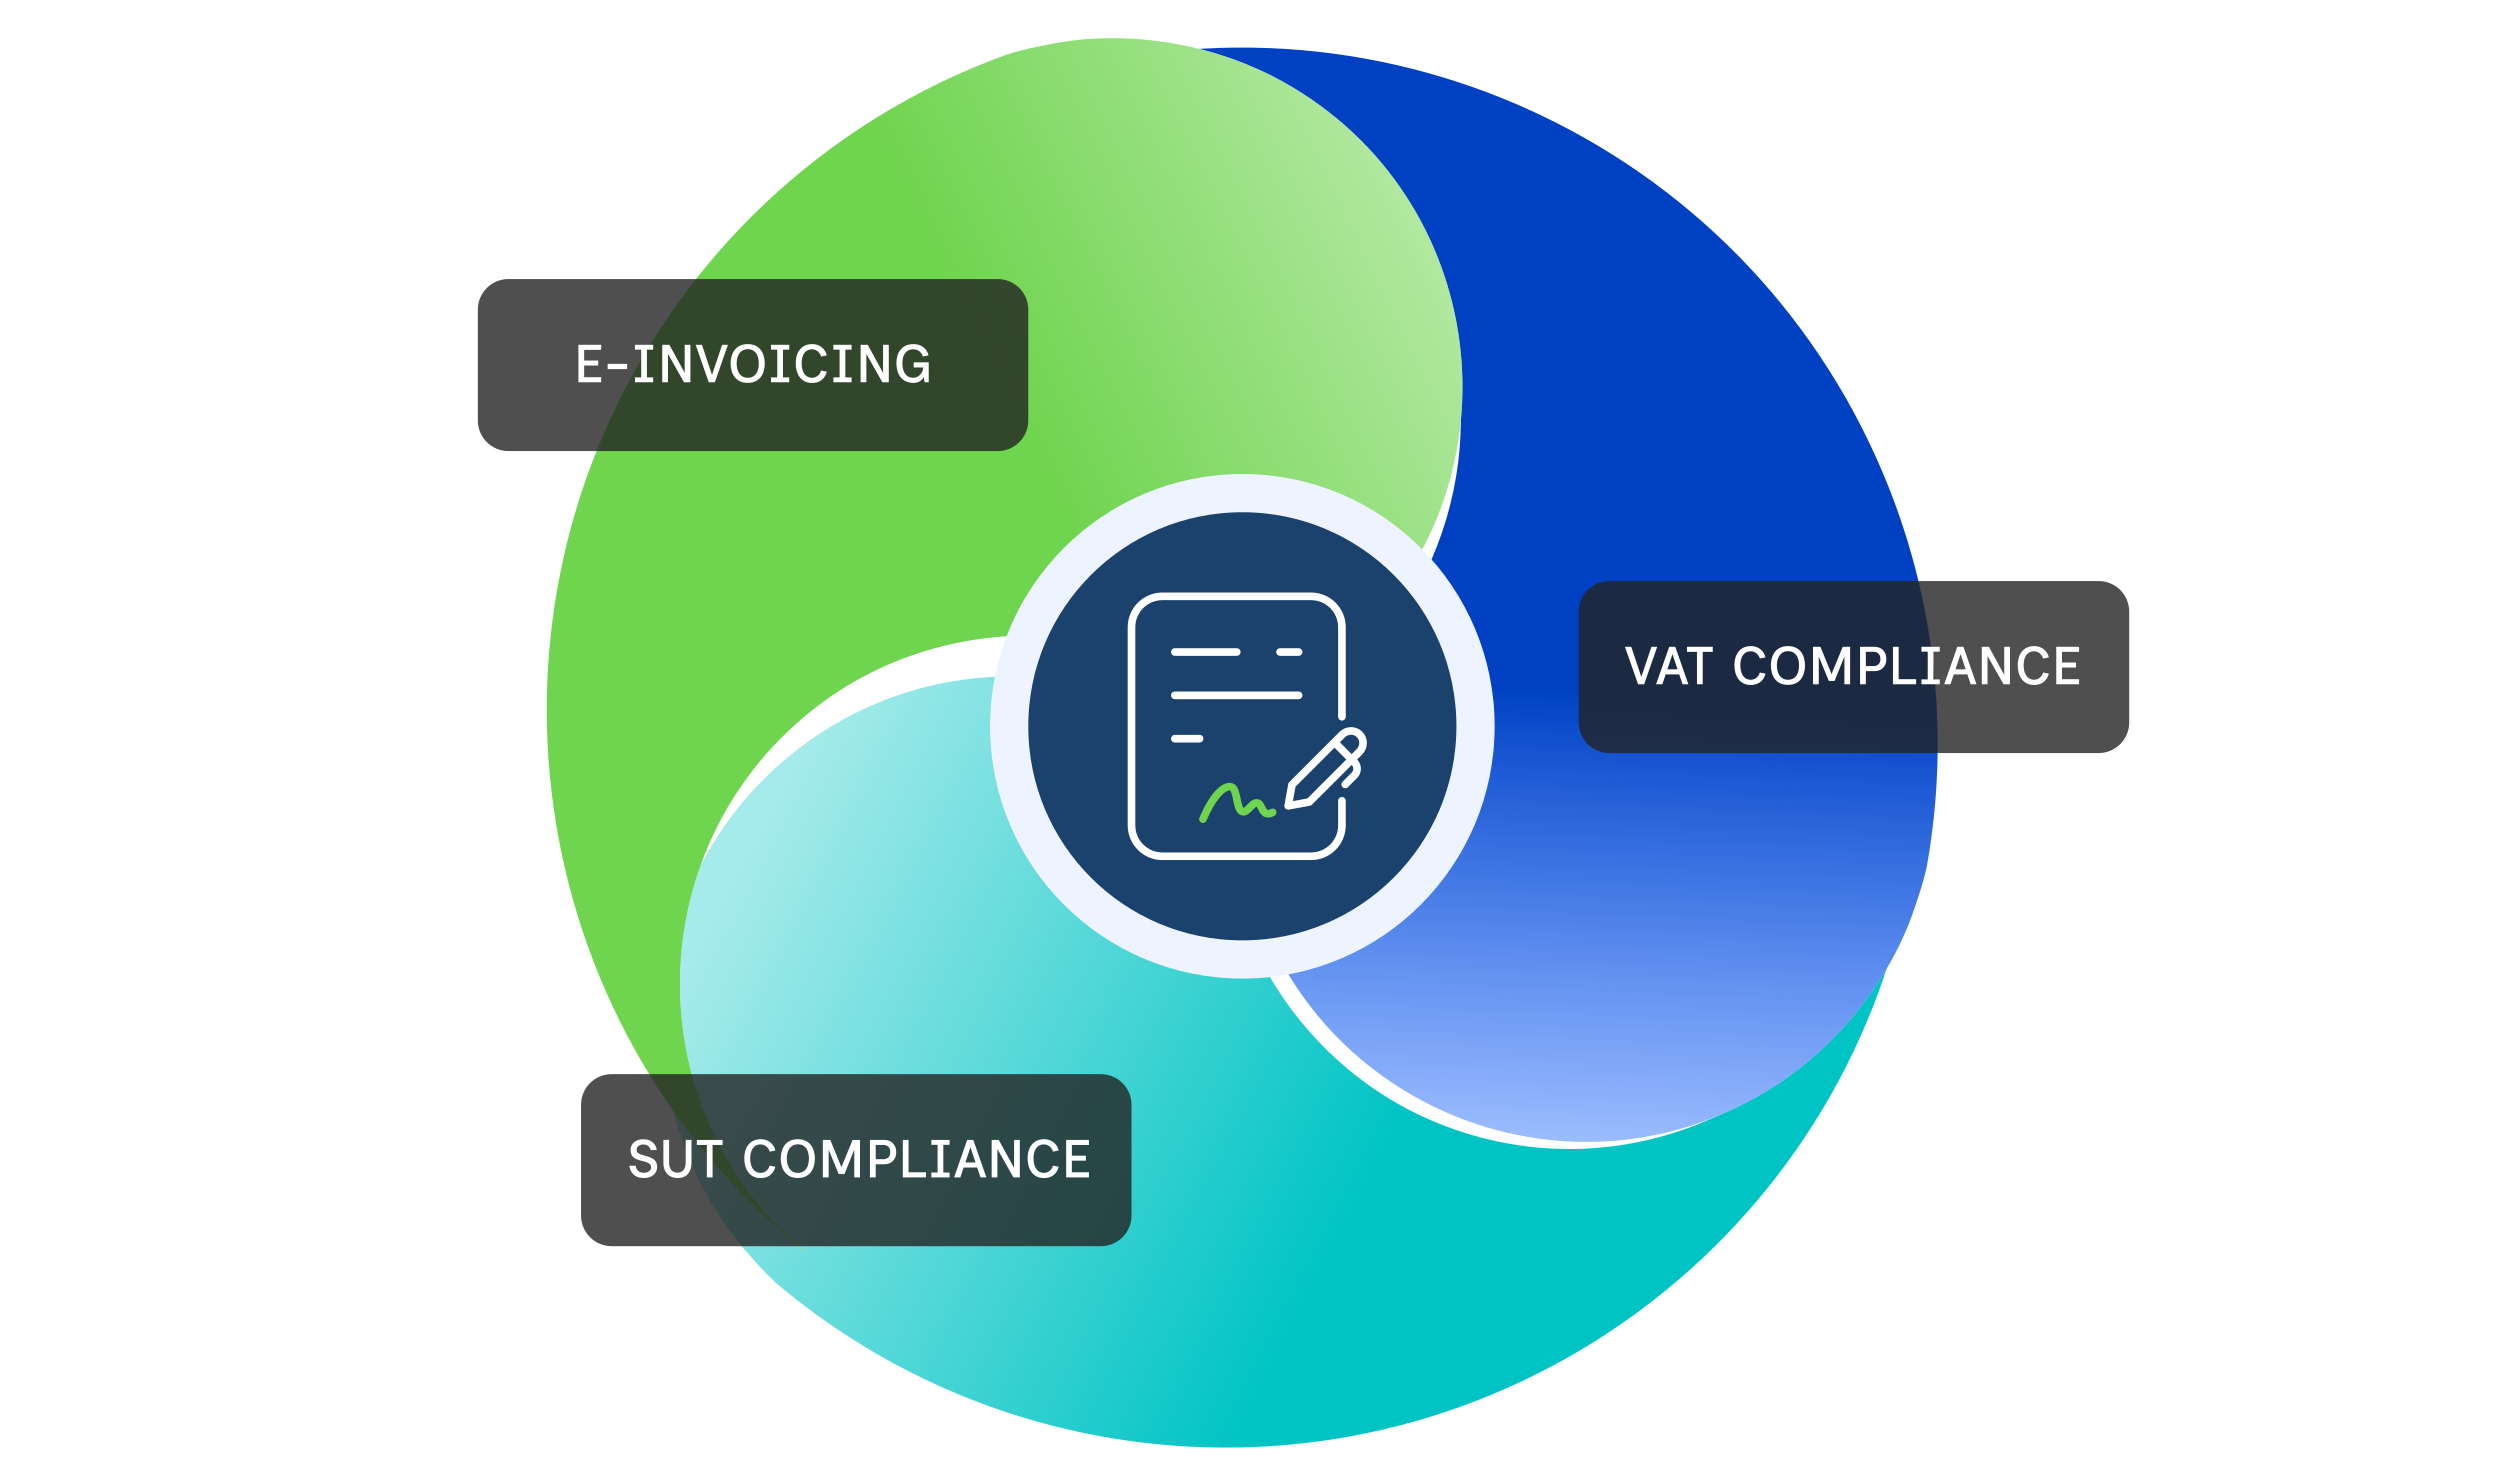
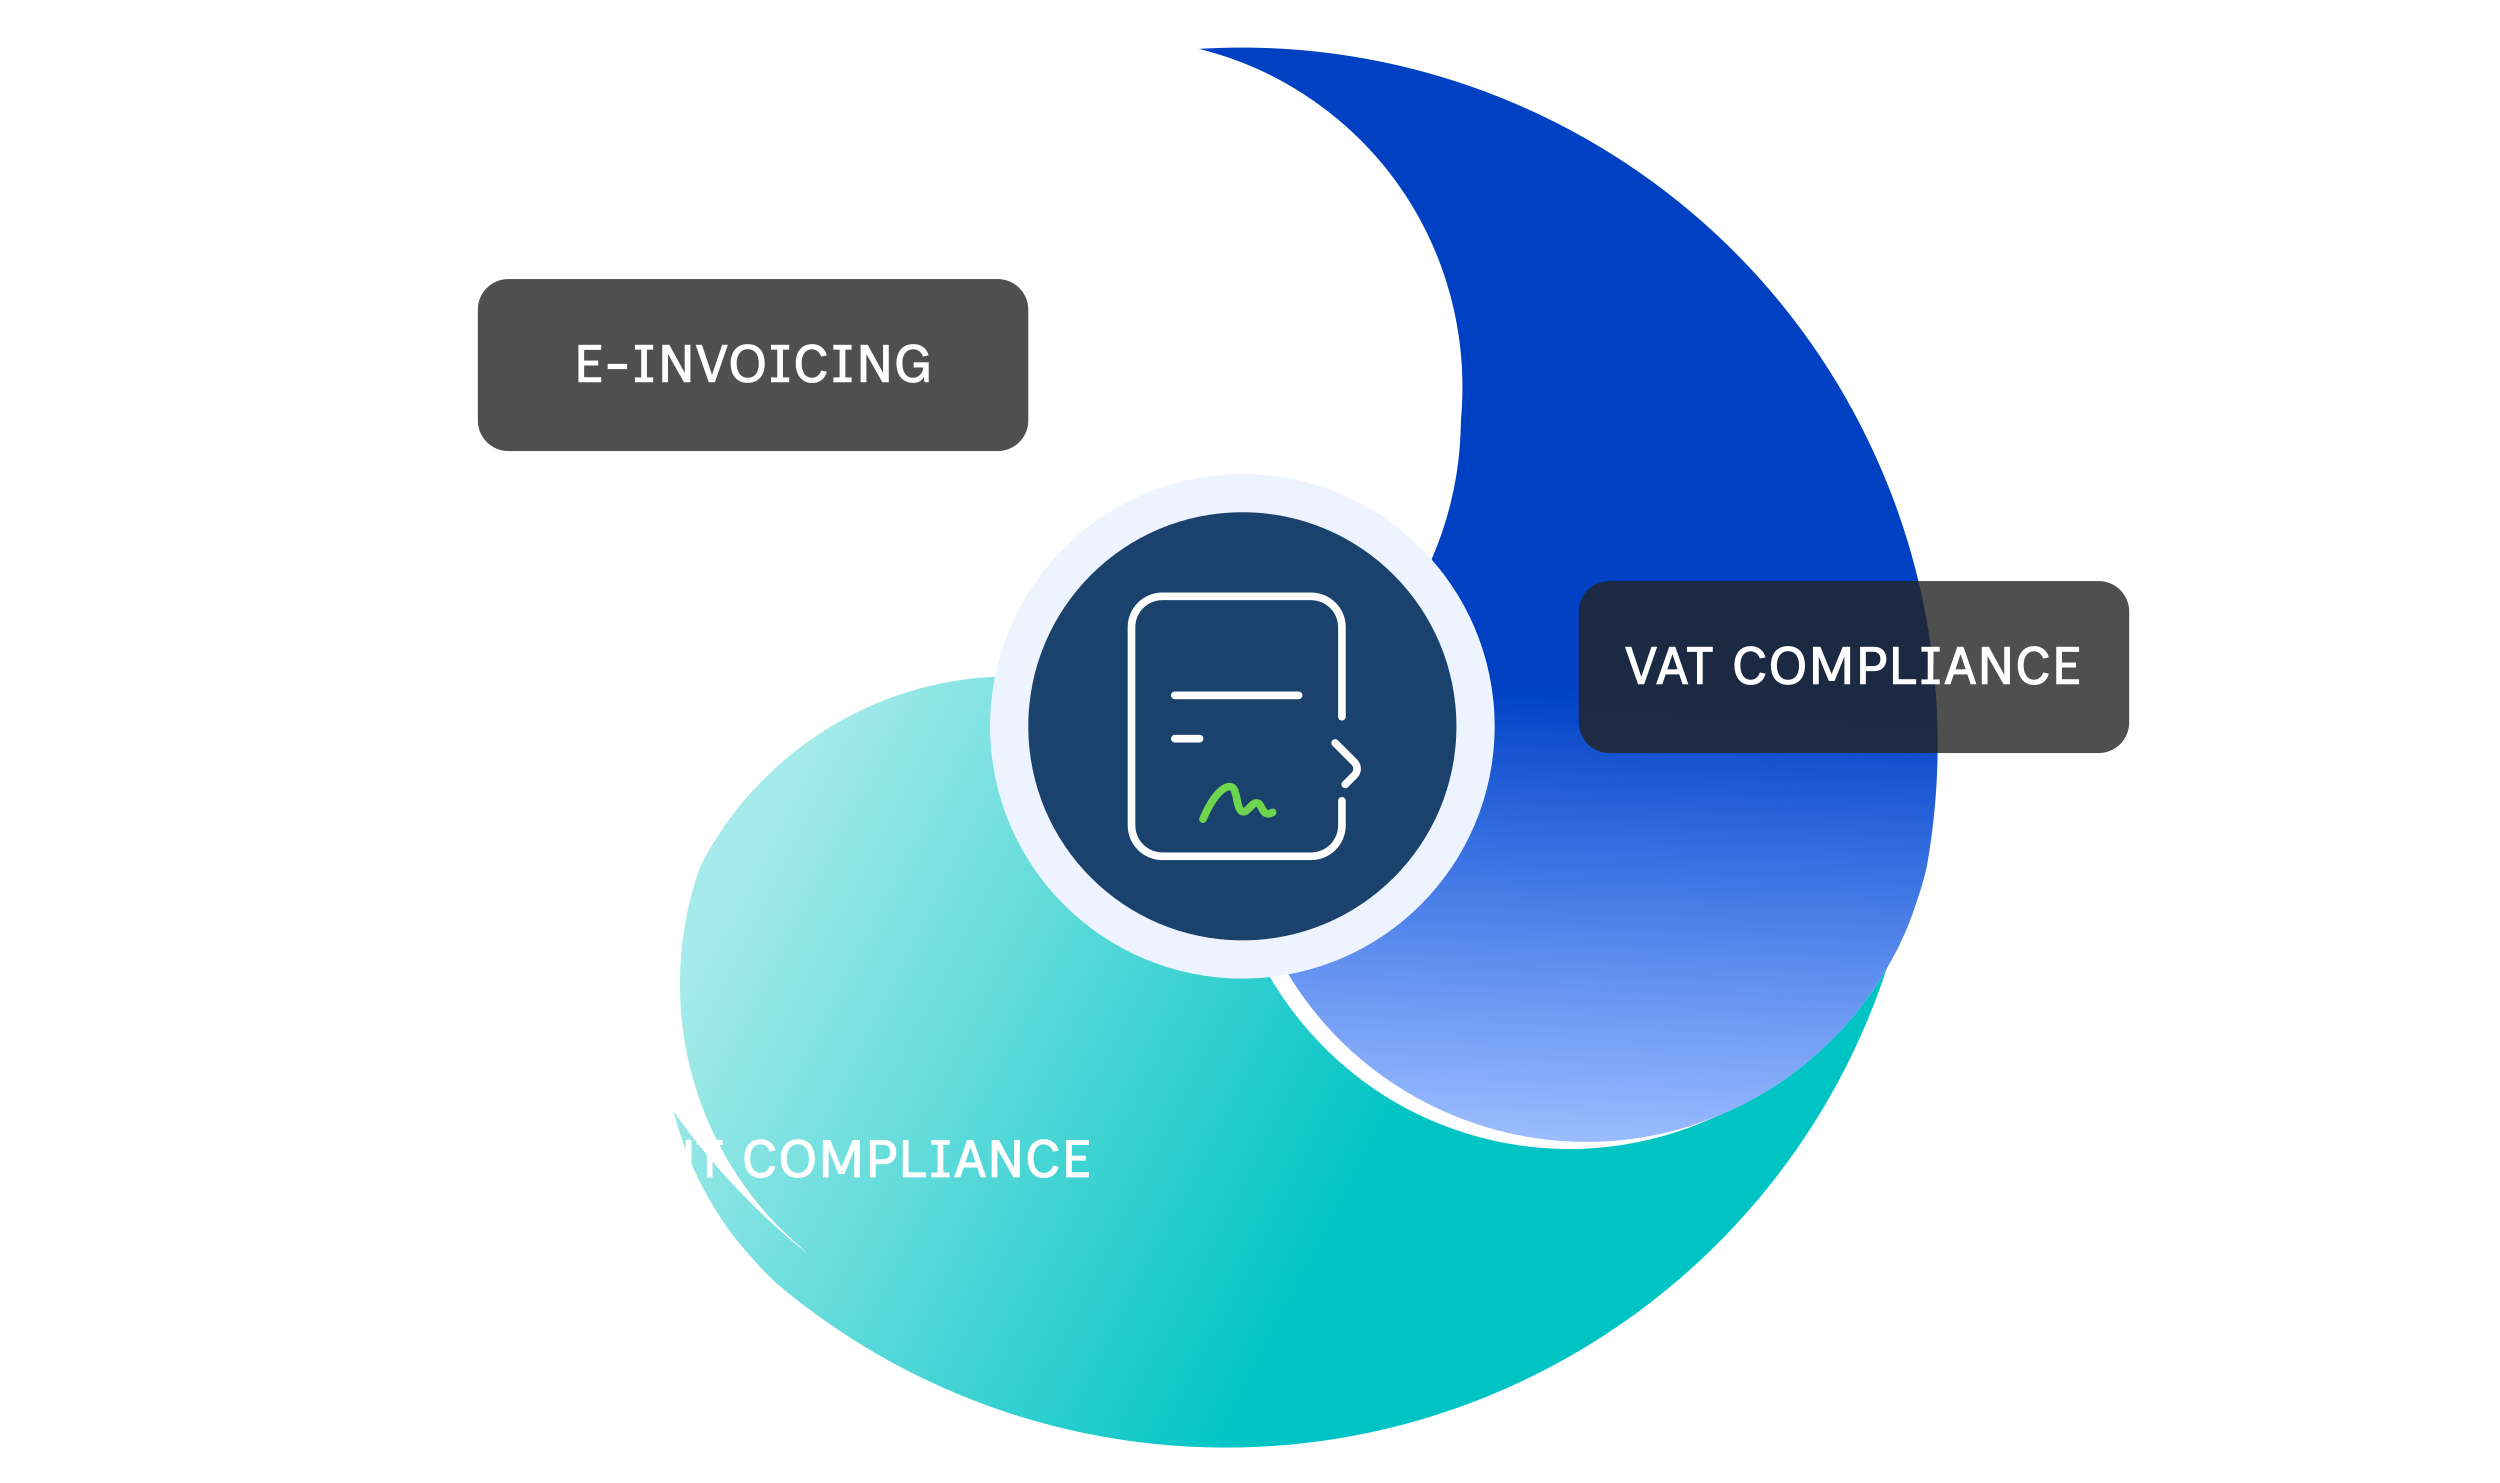
<svg xmlns="http://www.w3.org/2000/svg" width="654" height="388" viewBox="0 0 654 388" fill="none">
  <g filter="url(#filter0_d_5329_24873)">
    <path d="M502.688 227.226C488.065 279.68 430.862 307.827 380.143 286.97C342.268 271.396 318.672 230.683 325.129 189.946C315.914 182.801 305.539 177.224 294.282 173.957C235.462 156.883 176.991 201.247 177.65 262.549C177.863 282.272 185.035 302.542 197.282 317.924C198.614 319.598 204.5 326.504 207.971 329.419C232.965 350.384 263.13 364.248 295.314 369.556C297.616 369.935 299.924 370.27 302.24 370.561C396.255 382.374 483.63 320.065 503.146 227.29C503.724 224.547 504.237 221.79 504.686 219.023C504.786 218.409 504.884 217.792 504.977 217.177L502.689 227.224L502.688 227.226Z" fill="white" />
    <path d="M502.688 227.226C488.065 279.68 430.862 307.827 380.143 286.97C342.268 271.396 318.672 230.683 325.129 189.946C315.914 182.801 305.539 177.224 294.282 173.957C235.462 156.883 176.991 201.247 177.65 262.549C177.863 282.272 185.035 302.542 197.282 317.924C198.614 319.598 204.5 326.504 207.971 329.419C232.965 350.384 263.13 364.248 295.314 369.556C297.616 369.935 299.924 370.27 302.24 370.561C396.255 382.374 483.63 320.065 503.146 227.29C503.724 224.547 504.237 221.79 504.686 219.023C504.786 218.409 504.884 217.792 504.977 217.177L502.689 227.224L502.688 227.226Z" fill="url(#paint0_linear_5329_24873)" />
  </g>
  <g filter="url(#filter1_d_5329_24873)">
    <path d="M268.393 17.45C321.106 3.88 374.058 39.363 381.351 93.742C386.799 134.349 363.35 175.16 324.86 189.943C323.281 201.502 323.638 213.281 326.436 224.669C341.052 284.174 408.676 312.643 461.41 281.406C478.376 271.355 492.337 255.001 499.532 236.696C500.316 234.704 503.352 226.15 504.14 221.684C509.797 189.54 506.723 156.469 495.233 125.928C494.411 123.744 493.547 121.577 492.642 119.424C455.882 32.056 358.28 -12.479 268.22 17.021C265.556 17.893 262.913 18.828 260.294 19.822C259.713 20.043 259.13 20.267 258.551 20.494L268.391 17.451L268.393 17.45Z" fill="white" />
    <path d="M268.393 17.45C321.106 3.88 374.058 39.363 381.351 93.742C386.799 134.349 363.35 175.16 324.86 189.943C323.281 201.502 323.638 213.281 326.436 224.669C341.052 284.174 408.676 312.643 461.41 281.406C478.376 271.355 492.337 255.001 499.532 236.696C500.316 234.704 503.352 226.15 504.14 221.684C509.797 189.54 506.723 156.469 495.233 125.928C494.411 123.744 493.547 121.577 492.642 119.424C455.882 32.056 358.28 -12.479 268.22 17.021C265.556 17.893 262.913 18.828 260.294 19.822C259.713 20.043 259.13 20.267 258.551 20.494L268.391 17.451L268.393 17.45Z" fill="url(#paint1_linear_5329_24873)" />
  </g>
  <g filter="url(#filter2_d_5329_24873)">
    <path d="M203.908 325.433C165.775 286.508 170.024 222.817 213.49 189.267C245.948 164.214 293.041 164.12 325.109 190.103C335.914 185.685 345.941 179.478 354.408 171.351C398.652 128.884 389.482 55.979 336.032 25.88C318.834 16.197 297.678 12.274 278.218 15.198C276.1 15.516 267.169 17.166 262.905 18.718C232.224 29.903 205.109 49.126 184.396 74.381C182.915 76.187 181.47 78.021 180.057 79.884C122.752 155.506 133.001 262.455 203.623 325.798C205.711 327.672 207.843 329.496 210.016 331.27C210.498 331.664 210.984 332.057 211.47 332.446L203.91 325.435L203.908 325.433Z" fill="white" />
-     <path d="M203.908 325.433C165.775 286.508 170.024 222.817 213.49 189.267C245.948 164.214 293.041 164.12 325.109 190.103C335.914 185.685 345.941 179.478 354.408 171.351C398.652 128.884 389.482 55.979 336.032 25.88C318.834 16.197 297.678 12.274 278.218 15.198C276.1 15.516 267.169 17.166 262.905 18.718C232.224 29.903 205.109 49.126 184.396 74.381C182.915 76.187 181.47 78.021 180.057 79.884C122.752 155.506 133.001 262.455 203.623 325.798C205.711 327.672 207.843 329.496 210.016 331.27C210.498 331.664 210.984 332.057 211.47 332.446L203.91 325.435L203.908 325.433Z" fill="url(#paint2_linear_5329_24873)" />
  </g>
  <circle cx="325" cy="190" r="61" fill="#1B426D" stroke="#EEF4FF" stroke-width="10" />
  <path d="M351.048 187.5L351.048 164.076C351.048 159.605 347.423 156 342.952 156H304.095C299.624 156 296 159.611 296 164.082V215.907C296 220.378 299.624 224 304.095 224H342.952C347.423 224 351.048 220.395 351.048 215.924L351.048 209.5" stroke="white" stroke-width="2" stroke-linecap="round" stroke-linejoin="round" />
  <path d="M307.336 181.905H339.717" stroke="white" stroke-width="2" stroke-linecap="round" stroke-linejoin="round" />
-   <path d="M307.336 170.571H323.526" stroke="white" stroke-width="2" stroke-linecap="round" stroke-linejoin="round" />
-   <path d="M334.859 170.571H339.717" stroke="white" stroke-width="2" stroke-linecap="round" stroke-linejoin="round" />
  <path d="M307.336 193.238H313.812" stroke="white" stroke-width="2" stroke-linecap="round" stroke-linejoin="round" />
  <path d="M349.281 194.369L354.301 199.389C355.25 200.338 355.25 201.875 354.301 202.824L351.916 205.209" stroke="white" stroke-width="2" stroke-linecap="round" stroke-linejoin="round" />
-   <path d="M336.984 210.804L342.49 209.805L355.591 196.704C356.874 195.422 356.904 193.373 355.66 192.128C354.415 190.884 352.366 190.914 351.083 192.197L337.982 205.298L336.984 210.804Z" stroke="white" stroke-width="2" stroke-linecap="round" stroke-linejoin="round" />
  <path d="M314.695 214.29C317.496 207.705 320.431 205.325 322.147 205.864C323.818 206.389 323.333 212.025 325.103 212.354C326.458 212.591 327.564 209.702 328.968 210.063C330.067 210.345 330.032 212.413 331.317 212.811C331.886 212.988 332.389 212.811 332.91 212.518" stroke="#6FD44E" stroke-width="2" stroke-linecap="round" stroke-linejoin="round" />
  <g filter="url(#filter3_d_5329_24873)">
    <path d="M125 79C125 74.582 128.582 71 133 71H261C265.418 71 269 74.582 269 79V108C269 112.418 265.418 116 261 116H133C128.582 116 125 112.418 125 108V79Z" fill="#242424" fill-opacity="0.8" />
    <path d="M151.316 98V88.2H157.28V89.53H152.814V92.316H156.482V93.632H152.814V96.67H157.28V98H151.316ZM158.964 94.57V93.184H164.06V94.57H158.964ZM166.103 98V96.726H167.741V89.474H166.103V88.2H170.877V89.474H169.239V96.726H170.877V98H166.103ZM173.245 98V88.2H175.107L179.545 96.334H179.111V88.2H180.609V98H178.929L174.323 89.838H174.743V98H173.245ZM181.98 88.2H183.632L186.908 98H185.41L181.98 88.2ZM188.91 88.2H190.422L187.006 98H185.62L188.91 88.2ZM195.609 98.154C194.835 98.154 194.163 98.023 193.593 97.762C193.033 97.491 192.571 97.123 192.207 96.656C191.843 96.189 191.573 95.648 191.395 95.032C191.218 94.416 191.129 93.767 191.129 93.086C191.129 92.405 191.218 91.756 191.395 91.14C191.573 90.524 191.843 89.983 192.207 89.516C192.571 89.049 193.033 88.685 193.593 88.424C194.163 88.153 194.835 88.018 195.609 88.018C196.384 88.018 197.051 88.153 197.611 88.424C198.171 88.685 198.633 89.049 198.997 89.516C199.361 89.983 199.627 90.524 199.795 91.14C199.973 91.756 200.061 92.405 200.061 93.086C200.061 93.767 199.973 94.416 199.795 95.032C199.627 95.648 199.361 96.189 198.997 96.656C198.633 97.123 198.171 97.491 197.611 97.762C197.051 98.023 196.384 98.154 195.609 98.154ZM195.609 96.824C196.272 96.824 196.813 96.665 197.233 96.348C197.663 96.021 197.98 95.578 198.185 95.018C198.391 94.449 198.493 93.805 198.493 93.086C198.493 92.358 198.391 91.714 198.185 91.154C197.98 90.594 197.663 90.155 197.233 89.838C196.813 89.511 196.272 89.348 195.609 89.348C194.984 89.348 194.457 89.511 194.027 89.838C193.598 90.155 193.271 90.594 193.047 91.154C192.823 91.714 192.711 92.358 192.711 93.086C192.711 93.805 192.823 94.449 193.047 95.018C193.271 95.578 193.598 96.021 194.027 96.348C194.457 96.665 194.984 96.824 195.609 96.824ZM201.691 98V96.726H203.329V89.474H201.691V88.2H206.465V89.474H204.827V96.726H206.465V98H201.691ZM212.465 98.182C211.69 98.182 211.027 98.037 210.477 97.748C209.935 97.459 209.492 97.067 209.147 96.572C208.801 96.077 208.549 95.527 208.391 94.92C208.232 94.304 208.153 93.674 208.153 93.03C208.153 92.358 208.237 91.719 208.405 91.112C208.573 90.505 208.834 89.973 209.189 89.516C209.543 89.049 209.991 88.685 210.533 88.424C211.074 88.153 211.713 88.018 212.451 88.018C213.104 88.018 213.697 88.144 214.229 88.396C214.761 88.648 215.204 88.998 215.559 89.446C215.913 89.885 216.156 90.393 216.287 90.972L214.803 91.266C214.709 90.911 214.546 90.594 214.312 90.314C214.089 90.025 213.813 89.796 213.487 89.628C213.169 89.46 212.819 89.376 212.437 89.376C211.849 89.376 211.349 89.53 210.939 89.838C210.528 90.146 210.22 90.575 210.015 91.126C209.809 91.667 209.707 92.293 209.707 93.002C209.707 93.749 209.809 94.411 210.015 94.99C210.229 95.569 210.542 96.021 210.953 96.348C211.363 96.665 211.867 96.824 212.465 96.824C212.838 96.824 213.183 96.745 213.501 96.586C213.818 96.418 214.089 96.194 214.312 95.914C214.546 95.625 214.709 95.293 214.803 94.92L216.287 95.228C216.156 95.797 215.918 96.306 215.573 96.754C215.237 97.202 214.807 97.552 214.285 97.804C213.762 98.056 213.155 98.182 212.465 98.182ZM218.002 98V96.726H219.64V89.474H218.002V88.2H222.776V89.474H221.138V96.726H222.776V98H218.002ZM225.143 98V88.2H227.005L231.443 96.334H231.009V88.2H232.507V98H230.827L226.221 89.838H226.641V98H225.143ZM239.033 98.168C238.221 98.168 237.526 98.028 236.947 97.748C236.369 97.468 235.897 97.09 235.533 96.614C235.179 96.129 234.917 95.578 234.749 94.962C234.581 94.346 234.497 93.702 234.497 93.03C234.497 92.358 234.581 91.719 234.749 91.112C234.927 90.505 235.193 89.973 235.547 89.516C235.911 89.049 236.373 88.685 236.933 88.424C237.503 88.153 238.175 88.018 238.949 88.018C239.649 88.018 240.27 88.144 240.811 88.396C241.362 88.648 241.815 88.998 242.169 89.446C242.533 89.885 242.781 90.393 242.911 90.972L241.413 91.266C241.329 90.911 241.171 90.594 240.937 90.314C240.704 90.025 240.419 89.796 240.083 89.628C239.747 89.46 239.369 89.376 238.949 89.376C238.305 89.376 237.769 89.53 237.339 89.838C236.91 90.146 236.588 90.575 236.373 91.126C236.168 91.667 236.065 92.293 236.065 93.002C236.065 93.749 236.168 94.411 236.373 94.99C236.588 95.569 236.905 96.021 237.325 96.348C237.745 96.665 238.277 96.824 238.921 96.824C239.341 96.824 239.743 96.712 240.125 96.488C240.517 96.255 240.839 95.937 241.091 95.536C241.353 95.135 241.488 94.668 241.497 94.136H239.019V92.792H242.953V98H241.861C241.861 98 241.852 97.935 241.833 97.804C241.815 97.664 241.791 97.501 241.763 97.314C241.745 97.127 241.726 96.969 241.707 96.838C241.689 96.698 241.679 96.628 241.679 96.628C241.493 96.964 241.259 97.249 240.979 97.482C240.699 97.715 240.391 97.888 240.055 98C239.719 98.112 239.379 98.168 239.033 98.168Z" fill="white" />
  </g>
  <g filter="url(#filter4_d_5329_24873)">
    <path d="M413 158C413 153.582 416.582 150 421 150H549C553.418 150 557 153.582 557 158V187C557 191.418 553.418 195 549 195H421C416.582 195 413 191.418 413 187V158Z" fill="#242424" fill-opacity="0.8" />
    <path d="M425.084 167.2H426.736L430.012 177H428.514L425.084 167.2ZM432.014 167.2H433.526L430.11 177H428.724L432.014 167.2ZM433.233 177L436.663 167.2H438.161L434.871 177H433.233ZM435.221 174.424V173.094H439.715V174.424H435.221ZM440.149 177L436.873 167.2H438.259L441.675 177H440.149ZM443.93 177V168.53H441.312V167.2H448.06V168.53H445.428V177H443.93ZM458.029 177.182C457.254 177.182 456.592 177.037 456.041 176.748C455.5 176.459 455.056 176.067 454.711 175.572C454.366 175.077 454.114 174.527 453.955 173.92C453.796 173.304 453.717 172.674 453.717 172.03C453.717 171.358 453.801 170.719 453.969 170.112C454.137 169.505 454.398 168.973 454.753 168.516C455.108 168.049 455.556 167.685 456.097 167.424C456.638 167.153 457.278 167.018 458.015 167.018C458.668 167.018 459.261 167.144 459.793 167.396C460.325 167.648 460.768 167.998 461.123 168.446C461.478 168.885 461.72 169.393 461.851 169.972L460.367 170.266C460.274 169.911 460.11 169.594 459.877 169.314C459.653 169.025 459.378 168.796 459.051 168.628C458.734 168.46 458.384 168.376 458.001 168.376C457.413 168.376 456.914 168.53 456.503 168.838C456.092 169.146 455.784 169.575 455.579 170.126C455.374 170.667 455.271 171.293 455.271 172.002C455.271 172.749 455.374 173.411 455.579 173.99C455.794 174.569 456.106 175.021 456.517 175.348C456.928 175.665 457.432 175.824 458.029 175.824C458.402 175.824 458.748 175.745 459.065 175.586C459.382 175.418 459.653 175.194 459.877 174.914C460.11 174.625 460.274 174.293 460.367 173.92L461.851 174.228C461.72 174.797 461.482 175.306 461.137 175.754C460.801 176.202 460.372 176.552 459.849 176.804C459.326 177.056 458.72 177.182 458.029 177.182ZM467.738 177.154C466.964 177.154 466.292 177.023 465.722 176.762C465.162 176.491 464.7 176.123 464.336 175.656C463.972 175.189 463.702 174.648 463.524 174.032C463.347 173.416 463.258 172.767 463.258 172.086C463.258 171.405 463.347 170.756 463.524 170.14C463.702 169.524 463.972 168.983 464.336 168.516C464.7 168.049 465.162 167.685 465.722 167.424C466.292 167.153 466.964 167.018 467.738 167.018C468.513 167.018 469.18 167.153 469.74 167.424C470.3 167.685 470.762 168.049 471.126 168.516C471.49 168.983 471.756 169.524 471.924 170.14C472.102 170.756 472.19 171.405 472.19 172.086C472.19 172.767 472.102 173.416 471.924 174.032C471.756 174.648 471.49 175.189 471.126 175.656C470.762 176.123 470.3 176.491 469.74 176.762C469.18 177.023 468.513 177.154 467.738 177.154ZM467.738 175.824C468.401 175.824 468.942 175.665 469.362 175.348C469.792 175.021 470.109 174.578 470.314 174.018C470.52 173.449 470.622 172.805 470.622 172.086C470.622 171.358 470.52 170.714 470.314 170.154C470.109 169.594 469.792 169.155 469.362 168.838C468.942 168.511 468.401 168.348 467.738 168.348C467.113 168.348 466.586 168.511 466.156 168.838C465.727 169.155 465.4 169.594 465.176 170.154C464.952 170.714 464.84 171.358 464.84 172.086C464.84 172.805 464.952 173.449 465.176 174.018C465.4 174.578 465.727 175.021 466.156 175.348C466.586 175.665 467.113 175.824 467.738 175.824ZM479.135 174.326L482.061 167.2H483.993V177H482.495V169.748L479.933 176.132H478.421L475.789 169.748V177H474.277V167.2H476.223L479.135 174.326ZM486.595 177V167.2H490.347C490.954 167.2 491.49 167.331 491.957 167.592C492.433 167.844 492.802 168.213 493.063 168.698C493.334 169.174 493.469 169.748 493.469 170.42C493.469 171.027 493.343 171.568 493.091 172.044C492.839 172.52 492.48 172.893 492.013 173.164C491.546 173.435 490.982 173.57 490.319 173.57H488.107V177H486.595ZM488.107 172.24H490.193C490.697 172.24 491.108 172.081 491.425 171.764C491.752 171.447 491.915 170.999 491.915 170.42C491.915 169.804 491.752 169.333 491.425 169.006C491.098 168.679 490.692 168.516 490.207 168.516H488.107V172.24ZM495.195 177V167.2H496.693V175.67H501.257V177H495.195ZM502.654 177V175.726H504.292V168.474H502.654V167.2H507.428V168.474H505.79V175.726H507.428V177H502.654ZM508.606 177L512.036 167.2H513.534L510.244 177H508.606ZM510.594 174.424V173.094H515.088V174.424H510.594ZM515.522 177L512.246 167.2H513.632L517.048 177H515.522ZM518.436 177V167.2H520.298L524.736 175.334H524.302V167.2H525.8V177H524.12L519.514 168.838H519.934V177H518.436ZM532.144 177.182C531.37 177.182 530.707 177.037 530.156 176.748C529.615 176.459 529.172 176.067 528.826 175.572C528.481 175.077 528.229 174.527 528.07 173.92C527.912 173.304 527.832 172.674 527.832 172.03C527.832 171.358 527.916 170.719 528.084 170.112C528.252 169.505 528.514 168.973 528.868 168.516C529.223 168.049 529.671 167.685 530.212 167.424C530.754 167.153 531.393 167.018 532.13 167.018C532.784 167.018 533.376 167.144 533.908 167.396C534.44 167.648 534.884 167.998 535.238 168.446C535.593 168.885 535.836 169.393 535.966 169.972L534.482 170.266C534.389 169.911 534.226 169.594 533.992 169.314C533.768 169.025 533.493 168.796 533.166 168.628C532.849 168.46 532.499 168.376 532.116 168.376C531.528 168.376 531.029 168.53 530.618 168.838C530.208 169.146 529.9 169.575 529.694 170.126C529.489 170.667 529.386 171.293 529.386 172.002C529.386 172.749 529.489 173.411 529.694 173.99C529.909 174.569 530.222 175.021 530.632 175.348C531.043 175.665 531.547 175.824 532.144 175.824C532.518 175.824 532.863 175.745 533.18 175.586C533.498 175.418 533.768 175.194 533.992 174.914C534.226 174.625 534.389 174.293 534.482 173.92L535.966 174.228C535.836 174.797 535.598 175.306 535.252 175.754C534.916 176.202 534.487 176.552 533.964 176.804C533.442 177.056 532.835 177.182 532.144 177.182ZM537.92 177V167.2H543.884V168.53H539.418V171.316H543.086V172.632H539.418V175.67H543.884V177H537.92Z" fill="white" />
  </g>
  <g filter="url(#filter5_d_5329_24873)">
-     <path d="M152 287C152 282.582 155.582 279 160 279H288C292.418 279 296 282.582 296 287V316C296 320.418 292.418 324 288 324H160C155.582 324 152 320.418 152 316V287Z" fill="#242424" fill-opacity="0.8" />
    <path d="M168.382 306.168C167.757 306.168 167.22 306.079 166.772 305.902C166.324 305.715 165.951 305.473 165.652 305.174C165.353 304.866 165.12 304.521 164.952 304.138C164.793 303.755 164.691 303.363 164.644 302.962H166.282C166.347 303.345 166.469 303.676 166.646 303.956C166.833 304.227 167.071 304.437 167.36 304.586C167.659 304.735 167.999 304.81 168.382 304.81C168.737 304.81 169.059 304.754 169.348 304.642C169.647 304.53 169.885 304.367 170.062 304.152C170.239 303.937 170.328 303.685 170.328 303.396C170.328 303.041 170.23 302.766 170.034 302.57C169.838 302.365 169.581 302.201 169.264 302.08C168.947 301.959 168.597 301.856 168.214 301.772C167.831 301.679 167.449 301.571 167.066 301.45C166.683 301.329 166.333 301.17 166.016 300.974C165.699 300.769 165.442 300.498 165.246 300.162C165.05 299.817 164.952 299.373 164.952 298.832C164.952 298.356 165.073 297.903 165.316 297.474C165.568 297.045 165.946 296.699 166.45 296.438C166.954 296.167 167.589 296.032 168.354 296.032C168.923 296.032 169.418 296.121 169.838 296.298C170.258 296.466 170.608 296.69 170.888 296.97C171.168 297.25 171.383 297.558 171.532 297.894C171.681 298.221 171.765 298.543 171.784 298.86H170.202C170.155 298.589 170.053 298.347 169.894 298.132C169.745 297.908 169.535 297.731 169.264 297.6C169.003 297.46 168.681 297.39 168.298 297.39C168.009 297.39 167.729 297.441 167.458 297.544C167.187 297.637 166.963 297.787 166.786 297.992C166.618 298.197 166.534 298.454 166.534 298.762C166.534 299.079 166.627 299.336 166.814 299.532C167.01 299.719 167.267 299.873 167.584 299.994C167.911 300.106 168.265 300.213 168.648 300.316C169.031 300.409 169.409 300.521 169.782 300.652C170.165 300.773 170.515 300.937 170.832 301.142C171.159 301.347 171.415 301.618 171.602 301.954C171.798 302.29 171.896 302.719 171.896 303.242C171.896 303.877 171.742 304.413 171.434 304.852C171.135 305.291 170.72 305.622 170.188 305.846C169.665 306.061 169.063 306.168 168.382 306.168ZM177.266 306.168C176.501 306.168 175.838 306.005 175.278 305.678C174.718 305.351 174.289 304.889 173.99 304.292C173.691 303.685 173.542 302.971 173.542 302.15V296.186H175.04V302.15C175.04 302.999 175.236 303.648 175.628 304.096C176.029 304.544 176.557 304.768 177.21 304.768C177.639 304.768 178.013 304.67 178.33 304.474C178.657 304.269 178.913 303.97 179.1 303.578C179.287 303.186 179.38 302.71 179.38 302.15V296.186H180.892V302.15C180.892 303.391 180.584 304.371 179.968 305.09C179.352 305.809 178.451 306.168 177.266 306.168ZM184.913 306V297.53H182.295V296.2H189.043V297.53H186.411V306H184.913ZM199.011 306.182C198.237 306.182 197.574 306.037 197.023 305.748C196.482 305.459 196.039 305.067 195.693 304.572C195.348 304.077 195.096 303.527 194.937 302.92C194.779 302.304 194.699 301.674 194.699 301.03C194.699 300.358 194.783 299.719 194.951 299.112C195.119 298.505 195.381 297.973 195.735 297.516C196.09 297.049 196.538 296.685 197.079 296.424C197.621 296.153 198.26 296.018 198.997 296.018C199.651 296.018 200.243 296.144 200.775 296.396C201.307 296.648 201.751 296.998 202.105 297.446C202.46 297.885 202.703 298.393 202.833 298.972L201.349 299.266C201.256 298.911 201.093 298.594 200.859 298.314C200.635 298.025 200.36 297.796 200.033 297.628C199.716 297.46 199.366 297.376 198.983 297.376C198.395 297.376 197.896 297.53 197.485 297.838C197.075 298.146 196.767 298.575 196.561 299.126C196.356 299.667 196.253 300.293 196.253 301.002C196.253 301.749 196.356 302.411 196.561 302.99C196.776 303.569 197.089 304.021 197.499 304.348C197.91 304.665 198.414 304.824 199.011 304.824C199.385 304.824 199.73 304.745 200.047 304.586C200.365 304.418 200.635 304.194 200.859 303.914C201.093 303.625 201.256 303.293 201.349 302.92L202.833 303.228C202.703 303.797 202.465 304.306 202.119 304.754C201.783 305.202 201.354 305.552 200.831 305.804C200.309 306.056 199.702 306.182 199.011 306.182ZM208.721 306.154C207.946 306.154 207.274 306.023 206.705 305.762C206.145 305.491 205.683 305.123 205.319 304.656C204.955 304.189 204.684 303.648 204.507 303.032C204.329 302.416 204.241 301.767 204.241 301.086C204.241 300.405 204.329 299.756 204.507 299.14C204.684 298.524 204.955 297.983 205.319 297.516C205.683 297.049 206.145 296.685 206.705 296.424C207.274 296.153 207.946 296.018 208.721 296.018C209.495 296.018 210.163 296.153 210.723 296.424C211.283 296.685 211.745 297.049 212.109 297.516C212.473 297.983 212.739 298.524 212.907 299.14C213.084 299.756 213.173 300.405 213.173 301.086C213.173 301.767 213.084 302.416 212.907 303.032C212.739 303.648 212.473 304.189 212.109 304.656C211.745 305.123 211.283 305.491 210.723 305.762C210.163 306.023 209.495 306.154 208.721 306.154ZM208.721 304.824C209.383 304.824 209.925 304.665 210.345 304.348C210.774 304.021 211.091 303.578 211.297 303.018C211.502 302.449 211.605 301.805 211.605 301.086C211.605 300.358 211.502 299.714 211.297 299.154C211.091 298.594 210.774 298.155 210.345 297.838C209.925 297.511 209.383 297.348 208.721 297.348C208.095 297.348 207.568 297.511 207.139 297.838C206.709 298.155 206.383 298.594 206.159 299.154C205.935 299.714 205.823 300.358 205.823 301.086C205.823 301.805 205.935 302.449 206.159 303.018C206.383 303.578 206.709 304.021 207.139 304.348C207.568 304.665 208.095 304.824 208.721 304.824ZM220.117 303.326L223.043 296.2H224.975V306H223.477V298.748L220.915 305.132H219.403L216.771 298.748V306H215.259V296.2H217.205L220.117 303.326ZM227.577 306V296.2H231.329C231.936 296.2 232.473 296.331 232.939 296.592C233.415 296.844 233.784 297.213 234.045 297.698C234.316 298.174 234.451 298.748 234.451 299.42C234.451 300.027 234.325 300.568 234.073 301.044C233.821 301.52 233.462 301.893 232.995 302.164C232.529 302.435 231.964 302.57 231.301 302.57H229.089V306H227.577ZM229.089 301.24H231.175C231.679 301.24 232.09 301.081 232.407 300.764C232.734 300.447 232.897 299.999 232.897 299.42C232.897 298.804 232.734 298.333 232.407 298.006C232.081 297.679 231.675 297.516 231.189 297.516H229.089V301.24ZM236.177 306V296.2H237.675V304.67H242.239V306H236.177ZM243.637 306V304.726H245.275V297.474H243.637V296.2H248.411V297.474H246.773V304.726H248.411V306H243.637ZM249.588 306L253.018 296.2H254.516L251.226 306H249.588ZM251.576 303.424V302.094H256.07V303.424H251.576ZM256.504 306L253.228 296.2H254.614L258.03 306H256.504ZM259.419 306V296.2H261.281L265.719 304.334H265.285V296.2H266.783V306H265.103L260.497 297.838H260.917V306H259.419ZM273.127 306.182C272.352 306.182 271.689 306.037 271.139 305.748C270.597 305.459 270.154 305.067 269.809 304.572C269.463 304.077 269.211 303.527 269.053 302.92C268.894 302.304 268.815 301.674 268.815 301.03C268.815 300.358 268.899 299.719 269.067 299.112C269.235 298.505 269.496 297.973 269.851 297.516C270.205 297.049 270.653 296.685 271.195 296.424C271.736 296.153 272.375 296.018 273.113 296.018C273.766 296.018 274.359 296.144 274.891 296.396C275.423 296.648 275.866 296.998 276.221 297.446C276.575 297.885 276.818 298.393 276.949 298.972L275.465 299.266C275.371 298.911 275.208 298.594 274.975 298.314C274.751 298.025 274.475 297.796 274.149 297.628C273.831 297.46 273.481 297.376 273.099 297.376C272.511 297.376 272.011 297.53 271.601 297.838C271.19 298.146 270.882 298.575 270.677 299.126C270.471 299.667 270.369 300.293 270.369 301.002C270.369 301.749 270.471 302.411 270.677 302.99C270.891 303.569 271.204 304.021 271.615 304.348C272.025 304.665 272.529 304.824 273.127 304.824C273.5 304.824 273.845 304.745 274.163 304.586C274.48 304.418 274.751 304.194 274.975 303.914C275.208 303.625 275.371 303.293 275.465 302.92L276.949 303.228C276.818 303.797 276.58 304.306 276.235 304.754C275.899 305.202 275.469 305.552 274.947 305.804C274.424 306.056 273.817 306.182 273.127 306.182ZM278.902 306V296.2H284.866V297.53H280.4V300.316H284.068V301.632H280.4V304.67H284.866V306H278.902Z" fill="white" />
  </g>
  <defs>
    <filter id="filter0_d_5329_24873" x="164.257" y="167.96" width="345.337" height="219.732" filterUnits="userSpaceOnUse" color-interpolation-filters="sRGB">
      <feFlood flood-opacity="0" result="BackgroundImageFix" />
      <feColorMatrix in="SourceAlpha" type="matrix" values="0 0 0 0 0 0 0 0 0 0 0 0 0 0 0 0 0 0 127 0" result="hardAlpha" />
      <feOffset dx="-4.386" dy="6.693" />
      <feGaussianBlur stdDeviation="4.501" />
      <feColorMatrix type="matrix" values="0 0 0 0 0 0 0 0 0 0 0 0 0 0 0 0 0 0 0.13 0" />
      <feBlend mode="normal" in2="BackgroundImageFix" result="effect1_dropShadow_5329_24873" />
      <feBlend mode="normal" in="SourceGraphic" in2="effect1_dropShadow_5329_24873" result="shape" />
    </filter>
    <filter id="filter1_d_5329_24873" x="249.549" y="3.44" width="266.352" height="304.295" filterUnits="userSpaceOnUse" color-interpolation-filters="sRGB">
      <feFlood flood-opacity="0" result="BackgroundImageFix" />
      <feColorMatrix in="SourceAlpha" type="matrix" values="0 0 0 0 0 0 0 0 0 0 0 0 0 0 0 0 0 0 127 0" result="hardAlpha" />
      <feOffset dy="4.501" />
      <feGaussianBlur stdDeviation="4.501" />
      <feColorMatrix type="matrix" values="0 0 0 0 0 0 0 0 0 0 0 0 0 0 0 0 0 0 0.13 0" />
      <feBlend mode="normal" in2="BackgroundImageFix" result="effect1_dropShadow_5329_24873" />
      <feBlend mode="normal" in="SourceGraphic" in2="effect1_dropShadow_5329_24873" result="shape" />
    </filter>
    <filter id="filter2_d_5329_24873" x="134.029" y="0.978" width="257.551" height="336.199" filterUnits="userSpaceOnUse" color-interpolation-filters="sRGB">
      <feFlood flood-opacity="0" result="BackgroundImageFix" />
      <feColorMatrix in="SourceAlpha" type="matrix" values="0 0 0 0 0 0 0 0 0 0 0 0 0 0 0 0 0 0 127 0" result="hardAlpha" />
      <feOffset dy="-4.27" />
      <feGaussianBlur stdDeviation="4.501" />
      <feColorMatrix type="matrix" values="0 0 0 0 0 0 0 0 0 0 0 0 0 0 0 0 0 0 0.13 0" />
      <feBlend mode="normal" in2="BackgroundImageFix" result="effect1_dropShadow_5329_24873" />
      <feBlend mode="normal" in="SourceGraphic" in2="effect1_dropShadow_5329_24873" result="shape" />
    </filter>
    <filter id="filter3_d_5329_24873" x="101" y="49" width="192" height="93" filterUnits="userSpaceOnUse" color-interpolation-filters="sRGB">
      <feFlood flood-opacity="0" result="BackgroundImageFix" />
      <feColorMatrix in="SourceAlpha" type="matrix" values="0 0 0 0 0 0 0 0 0 0 0 0 0 0 0 0 0 0 127 0" result="hardAlpha" />
      <feOffset dy="2" />
      <feGaussianBlur stdDeviation="12" />
      <feColorMatrix type="matrix" values="0 0 0 0 0 0 0 0 0 0 0 0 0 0 0 0 0 0 0.07 0" />
      <feBlend mode="normal" in2="BackgroundImageFix" result="effect1_dropShadow_5329_24873" />
      <feBlend mode="normal" in="SourceGraphic" in2="effect1_dropShadow_5329_24873" result="shape" />
    </filter>
    <filter id="filter4_d_5329_24873" x="389" y="128" width="192" height="93" filterUnits="userSpaceOnUse" color-interpolation-filters="sRGB">
      <feFlood flood-opacity="0" result="BackgroundImageFix" />
      <feColorMatrix in="SourceAlpha" type="matrix" values="0 0 0 0 0 0 0 0 0 0 0 0 0 0 0 0 0 0 127 0" result="hardAlpha" />
      <feOffset dy="2" />
      <feGaussianBlur stdDeviation="12" />
      <feColorMatrix type="matrix" values="0 0 0 0 0 0 0 0 0 0 0 0 0 0 0 0 0 0 0.07 0" />
      <feBlend mode="normal" in2="BackgroundImageFix" result="effect1_dropShadow_5329_24873" />
      <feBlend mode="normal" in="SourceGraphic" in2="effect1_dropShadow_5329_24873" result="shape" />
    </filter>
    <filter id="filter5_d_5329_24873" x="128" y="257" width="192" height="93" filterUnits="userSpaceOnUse" color-interpolation-filters="sRGB">
      <feFlood flood-opacity="0" result="BackgroundImageFix" />
      <feColorMatrix in="SourceAlpha" type="matrix" values="0 0 0 0 0 0 0 0 0 0 0 0 0 0 0 0 0 0 127 0" result="hardAlpha" />
      <feOffset dy="2" />
      <feGaussianBlur stdDeviation="12" />
      <feColorMatrix type="matrix" values="0 0 0 0 0 0 0 0 0 0 0 0 0 0 0 0 0 0 0.07 0" />
      <feBlend mode="normal" in2="BackgroundImageFix" result="effect1_dropShadow_5329_24873" />
      <feBlend mode="normal" in="SourceGraphic" in2="effect1_dropShadow_5329_24873" result="shape" />
    </filter>
    <linearGradient id="paint0_linear_5329_24873" x1="201.064" y1="214.894" x2="452.65" y2="343.465" gradientUnits="userSpaceOnUse">
      <stop stop-color="#00C4C4" stop-opacity="0.35" />
      <stop offset="0.654" stop-color="#00C4C4" />
    </linearGradient>
    <linearGradient id="paint1_linear_5329_24873" x1="440.5" y1="147" x2="433.374" y2="305.076" gradientUnits="userSpaceOnUse">
      <stop offset="0.192" stop-color="#0041C4" />
      <stop offset="1" stop-color="#0055FF" stop-opacity="0.34" />
    </linearGradient>
    <linearGradient id="paint2_linear_5329_24873" x1="241.998" y1="129.5" x2="369.899" y2="66.275" gradientUnits="userSpaceOnUse">
      <stop offset="0.197" stop-color="#6FD44E" />
      <stop offset="1" stop-color="#6FD44E" stop-opacity="0.55" />
    </linearGradient>
  </defs>
</svg>